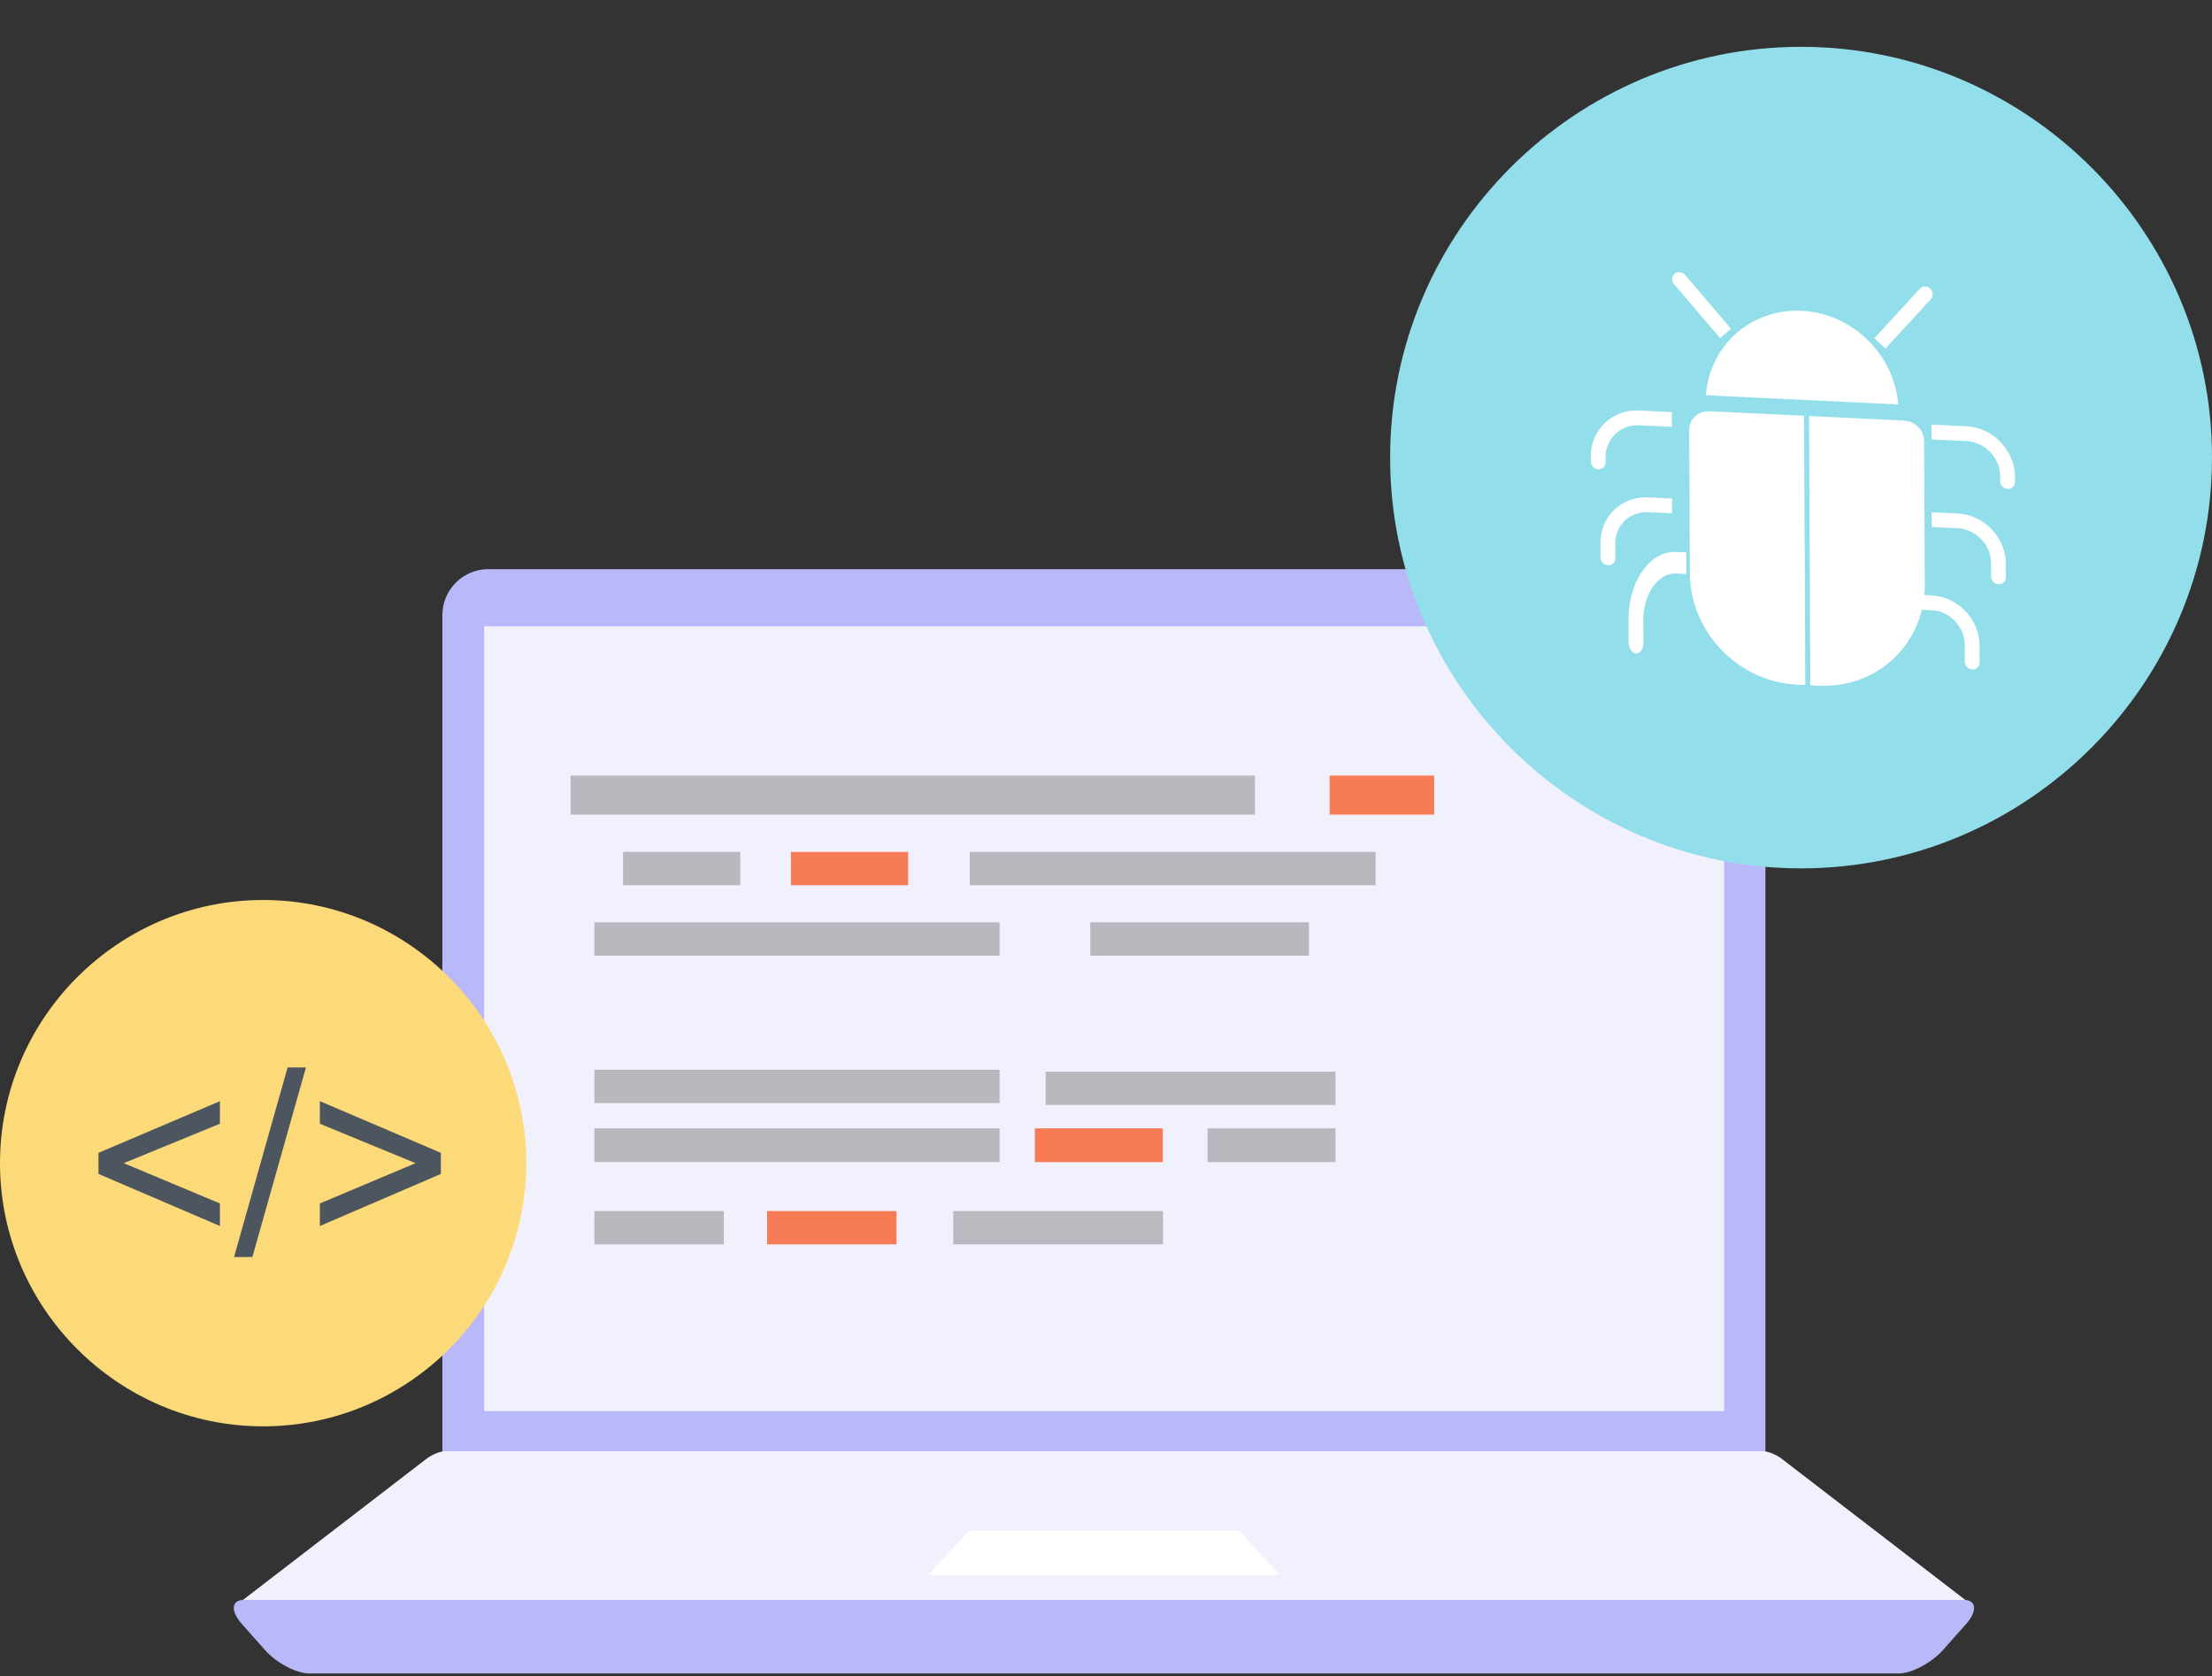
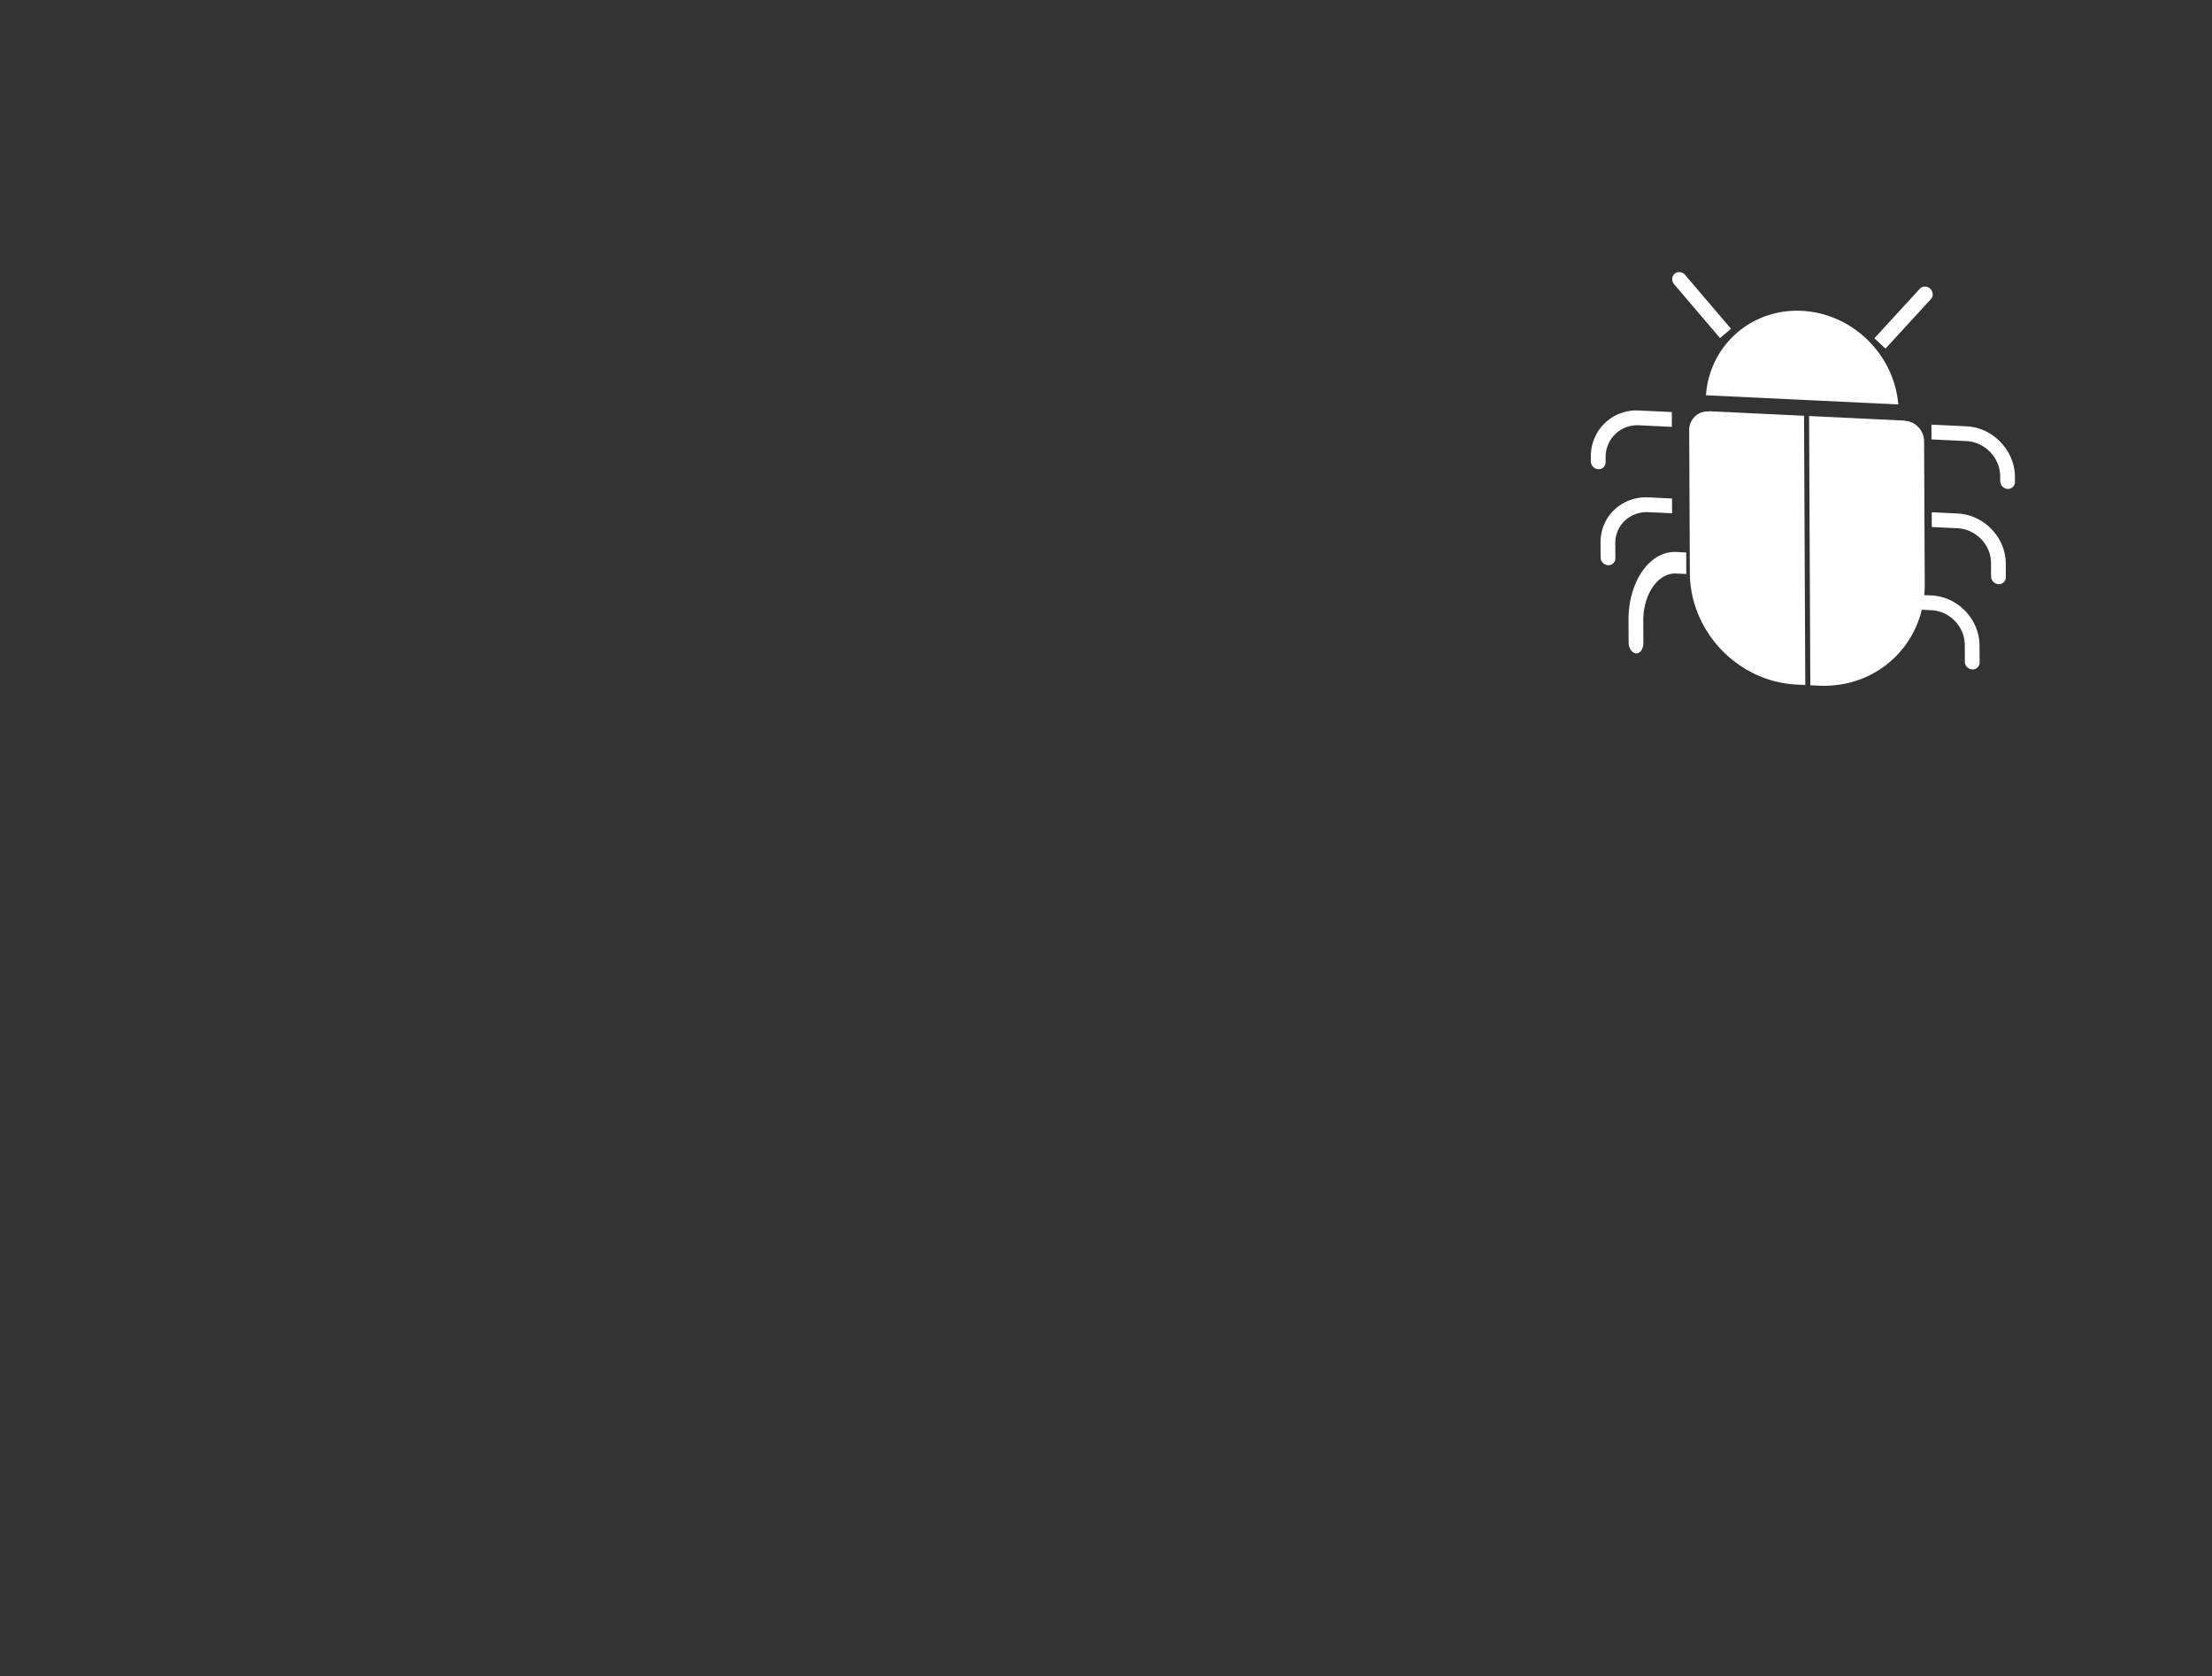
<svg xmlns="http://www.w3.org/2000/svg" width="520" height="394" fill="none">
  <rect width="100%" height="100%" fill="#333333" stroke="none" />
  <g clip-path="url(#clip0)">
    <path fill-rule="evenodd" clip-rule="evenodd" d="M114.795 133.78h289.517c5.948 0 10.706 4.857 10.706 10.805v197.72H103.99v-197.72c0-5.948 4.857-10.805 10.805-10.805z" fill="#B9B9FA" />
    <path fill-rule="evenodd" clip-rule="evenodd" d="M55.91 378.489h407.238c1.091 0 .893-.893-.446-1.884l-43.717-33.606c-1.338-1.09-3.42-1.883-4.511-1.883h-309.84c-1.09 0-3.172.793-4.51 1.883l-43.767 33.656c-1.338.942-1.537 1.834-.446 1.834z" fill="#F1F1FE" />
-     <path fill-rule="evenodd" clip-rule="evenodd" d="M57.447 376.06h404.164c2.974 0 3.321 2.527.644 5.601l-5.502 6.195c-2.775 3.074-7.385 5.502-10.458 5.502H72.763c-3.073 0-7.732-2.428-10.458-5.502l-5.502-6.195c-2.677-3.074-2.429-5.601.644-5.601z" fill="#B9B9FA" />
    <path fill-rule="evenodd" clip-rule="evenodd" d="M227.856 359.752h63.395l9.616 10.459H218.24l9.616-10.459z" fill="#fff" />
    <path d="M405.304 147.212H113.805v184.486h291.499V147.212z" fill="#F1F1FE" />
    <path fill-rule="evenodd" clip-rule="evenodd" d="M61.859 335.267c34.101 0 61.858-27.807 61.858-61.859 0-34.052-27.806-61.859-61.858-61.859C27.807 211.549 0 239.306 0 273.408c0 34.052 27.807 61.859 61.859 61.859z" fill="#FDDA79" />
-     <path fill-rule="evenodd" clip-rule="evenodd" d="M423.395 204.114c53.135 0 96.605-43.321 96.605-96.605 0-53.135-43.47-96.505-96.605-96.505-53.135 0-96.604 43.32-96.604 96.505-.05 53.284 43.42 96.605 96.604 96.605z" fill="#92DEEB" />
    <path opacity=".5" d="M295.019 182.305H134.126v9.17h160.893v-9.17zm28.352 17.943h-95.415v7.832h95.415v-7.832zm-88.377 16.555h-95.266v7.832h95.266v-7.832zm0 34.647h-95.266v7.832h95.266v-7.832zm0 13.779h-95.266v7.931h95.266v-7.931z" fill="gray" />
    <path d="M273.358 265.229h-30.087v7.931h30.087v-7.931z" fill="#F77B55" />
    <path opacity=".5" d="M313.953 265.229h-30.087v7.931h30.087v-7.931zm0-13.333h-68.154v7.832h68.154v-7.832zm-6.246-35.093h-51.4v7.832h51.4v-7.832zm-133.679-16.555h-27.559v7.832h27.559v-7.832z" fill="gray" />
-     <path d="M213.482 200.248h-27.559v7.832h27.559v-7.832zm123.668-17.943h-24.585v9.17h24.585v-9.17z" fill="#F77B55" />
    <path opacity=".5" d="M170.161 284.66h-30.433v7.831h30.433v-7.831z" fill="gray" />
-     <path d="M210.756 284.66h-30.434v7.831h30.434v-7.831z" fill="#F77B55" />
    <path d="M273.408 284.66h-49.319v7.831h49.319v-7.831z" fill="#B9B9BF" />
-     <path fill-rule="evenodd" clip-rule="evenodd" d="M23.148 275.936v-4.957l28.55-12.144v5.304l-22.603 9.269 22.603 9.467v5.304l-28.55-12.243zm31.87 19.529l12.59-44.56h4.313l-12.59 44.56h-4.312zm48.625-19.529l-28.45 12.243v-5.304l22.502-9.467-22.503-9.269v-5.304l28.451 12.144v4.957z" fill="#4D565E" />
  </g>
  <path d="M452.319 103.745c.011-2.341-1.742-4.407-4.066-4.791a1.142 1.142 0 01-.183-.004c-.138-.006-.271-.087-.4-.094l-22.393-1.069.294 63.284 2.075.099c6.626.317 12.966-2.017 17.625-6.488 4.658-4.472 7.249-10.712 7.204-17.345l-.156-33.592zm-50.781-7.02a1.793 1.793 0 01-.288-.014c-2.364.112-4.162 2.014-4.153 4.394l.157 33.591c.08 13.834 11.344 25.572 25.161 26.221l1.975.094-.294-63.284-22.161-1.058c-.129-.006-.26.062-.397.056zm44.71-1.665c-.986-11.852-10.872-21.43-22.704-21.995-11.833-.565-21.634 8.073-22.51 19.837l45.214 2.159z" fill="#fff" />
  <path d="M453.925 70.297c.616-.691.538-1.78-.177-2.443-.714-.665-1.798-.656-2.433.017l-10.683 11.641 2.611 2.425 10.682-11.64zm-49.583 9.165l2.589-2.179-10.796-12.666c-.638-.75-1.735-.87-2.45-.267-.715.6-.776 1.695-.139 2.444l10.796 12.668zm57.971 20.744l-8.271-.395.016 3.474 8.271.395c4.327.252 7.833 3.928 7.878 8.26l.006 1.161a1.85 1.85 0 001.743 1.82 1.63 1.63 0 001.727-1.655l-.005-1.16c-.029-6.212-5.16-11.604-11.365-11.9zm-2.168 20.487l-6.029-.288.016 3.474 6.029.288c4.291.205 7.869 3.831 7.889 8.127l.015 3.199a1.85 1.85 0 001.743 1.82 1.63 1.63 0 001.727-1.655l-.015-3.199c-.029-6.212-5.17-11.47-11.375-11.766zm-6.054 19.27l-2.674-.128.017 3.475 2.673.128c4.294.228 7.773 3.894 7.774 8.191l.019 3.898c.004.96.784 1.775 1.743 1.82a1.63 1.63 0 001.727-1.654l-.018-3.898c-.013-6.215-5.052-11.509-11.261-11.832zm-76.64-31.328l-.005-1.161c.005-4.33 3.478-7.673 7.805-7.51l7.775.371-.016-3.475-7.776-.371c-6.205-.296-11.288 4.607-11.259 10.819l.006 1.161a1.85 1.85 0 001.743 1.82 1.63 1.63 0 001.727-1.654zm15.624 12.013l-.016-3.474-5.533-.264c-6.205-.296-11.3 4.404-11.271 10.616l.016 3.516a1.85 1.85 0 001.743 1.82 1.63 1.63 0 001.727-1.654l-.016-3.516c-.02-4.297 3.526-7.513 7.817-7.308l5.533.264zm-10.242 25.106l.024 5.212c.007 1.397.788 2.565 1.747 2.611.959.046 1.73-1.049 1.723-2.445l-.024-5.212c-.029-6.252 3.463-11.318 7.754-11.113l2.356.112-.023-5.056-2.357-.113c-6.205-.296-11.242 6.962-11.2 16.004z" fill="#fff" />
  <defs>
    <clipPath id="clip0">
-       <path fill="#fff" d="M0 0h520v393.358H0z" />
+       <path fill="#fff" d="M0 0v393.358H0z" />
    </clipPath>
  </defs>
</svg>